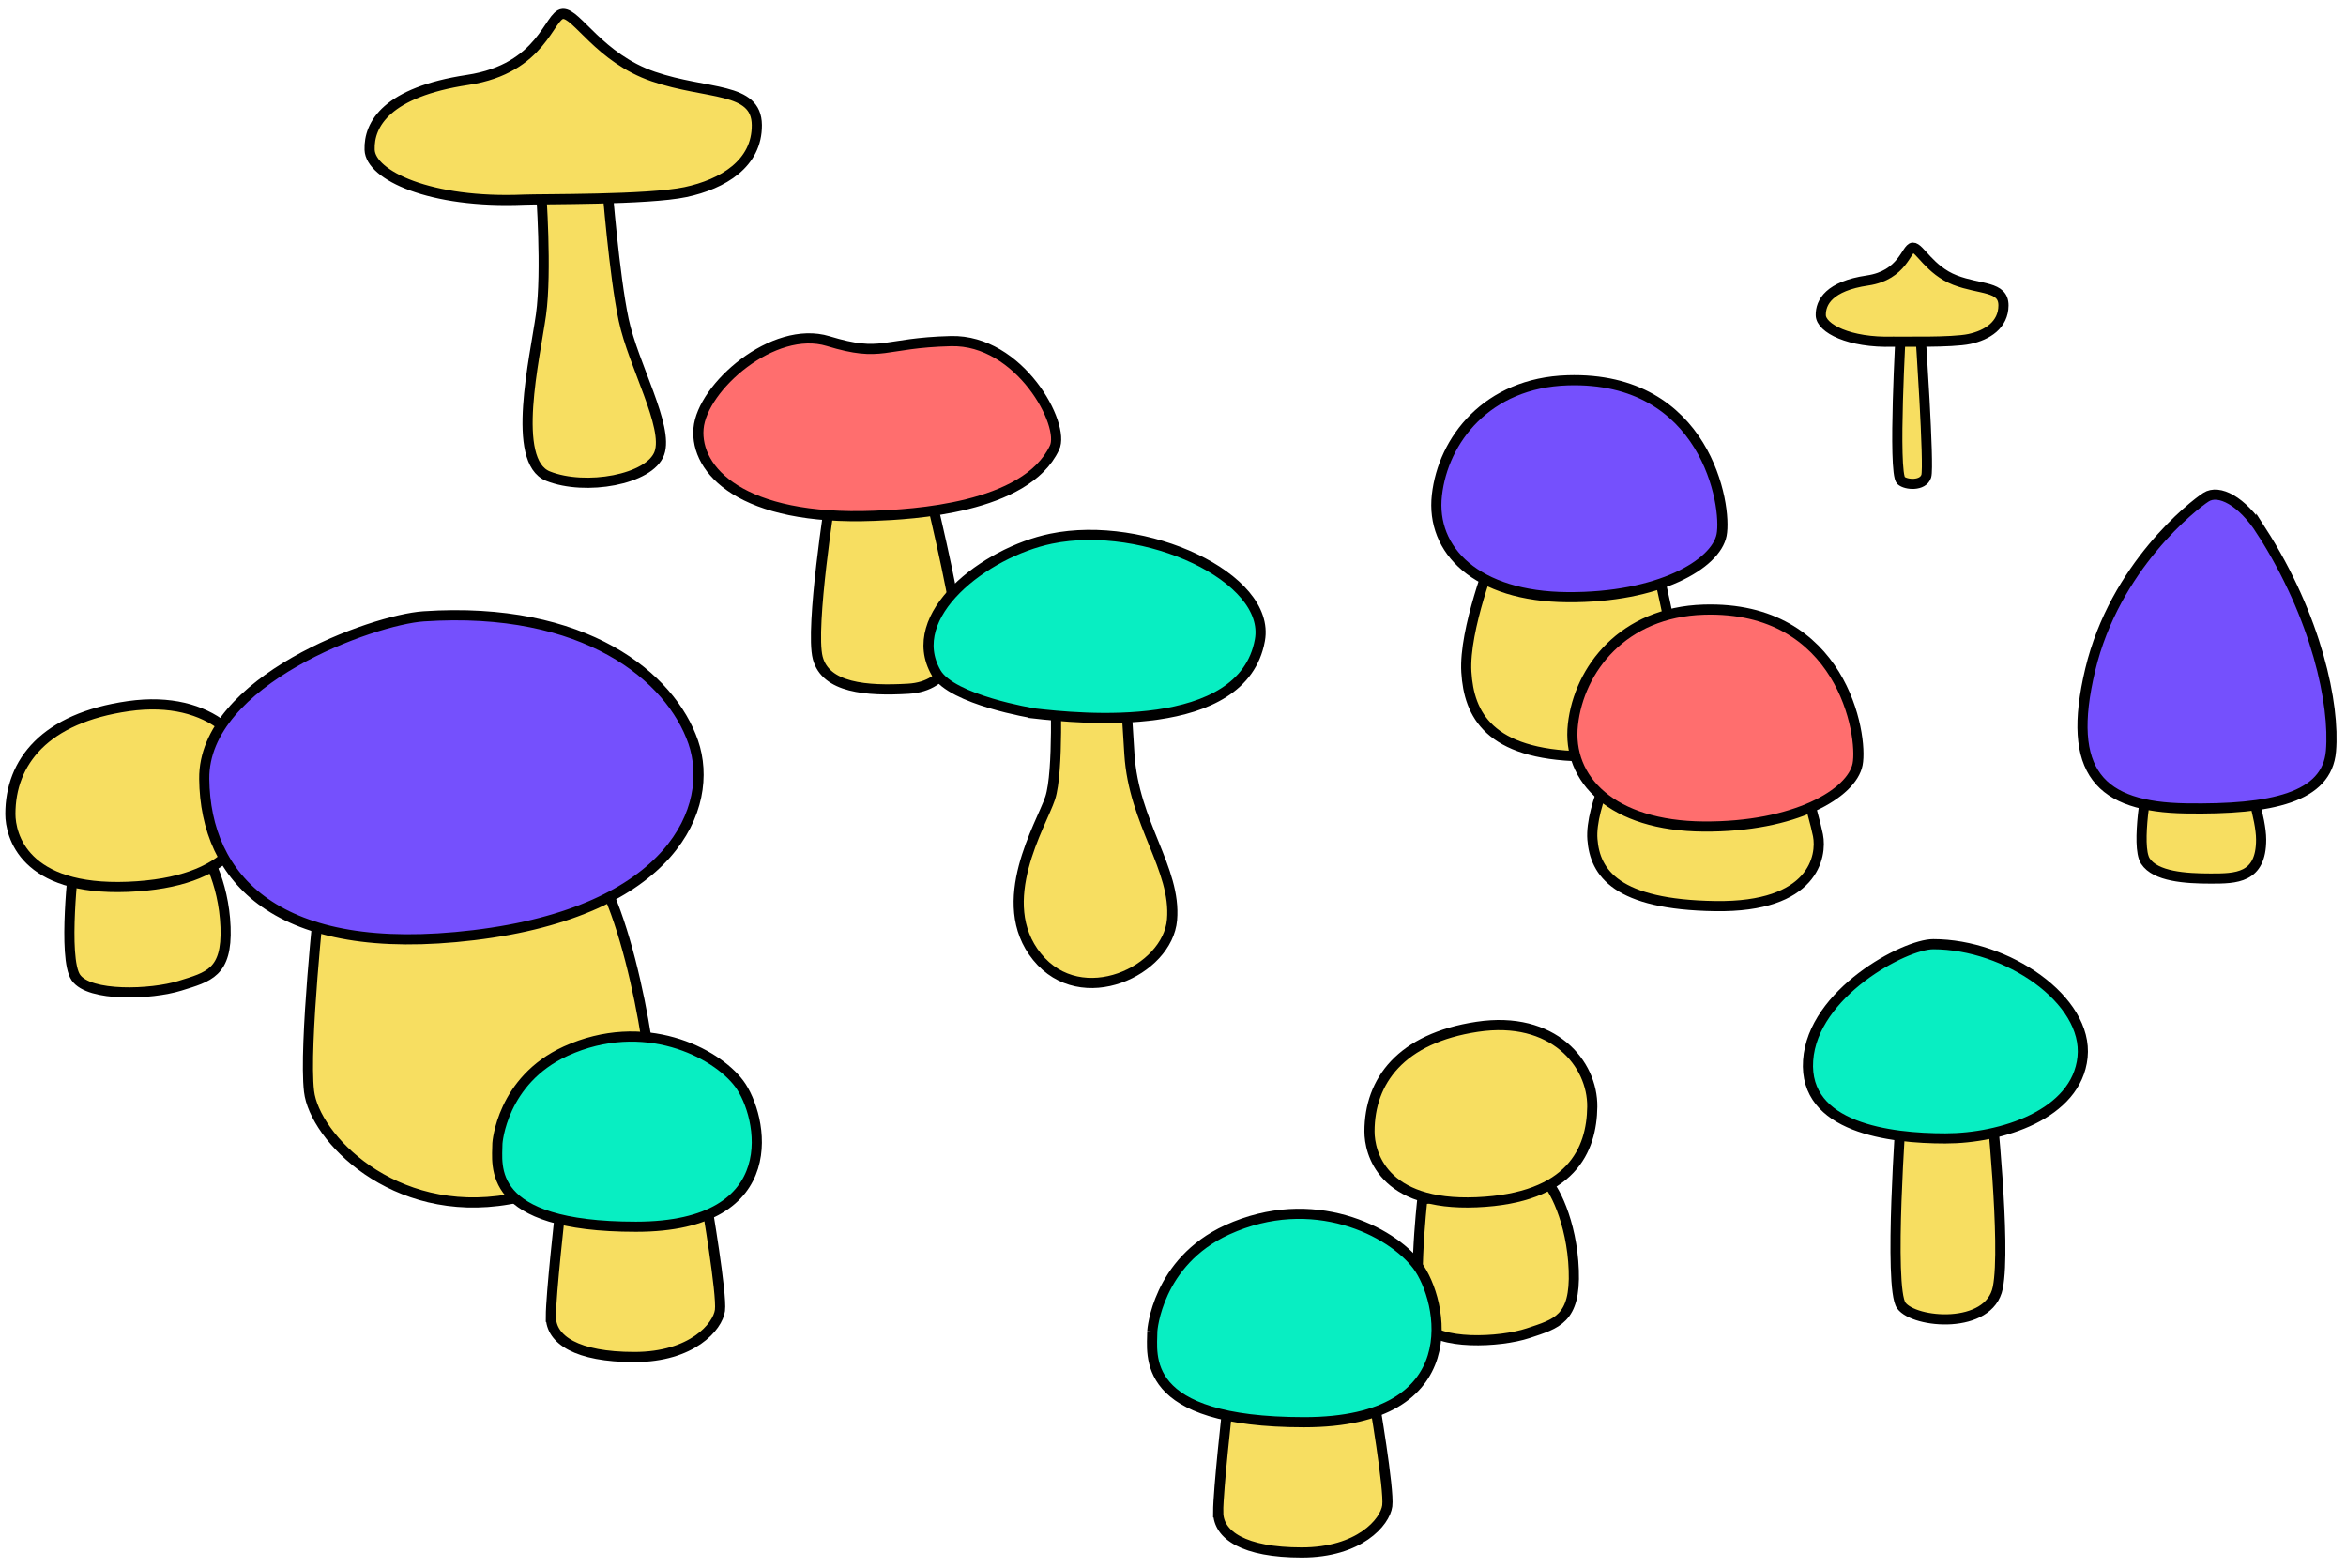
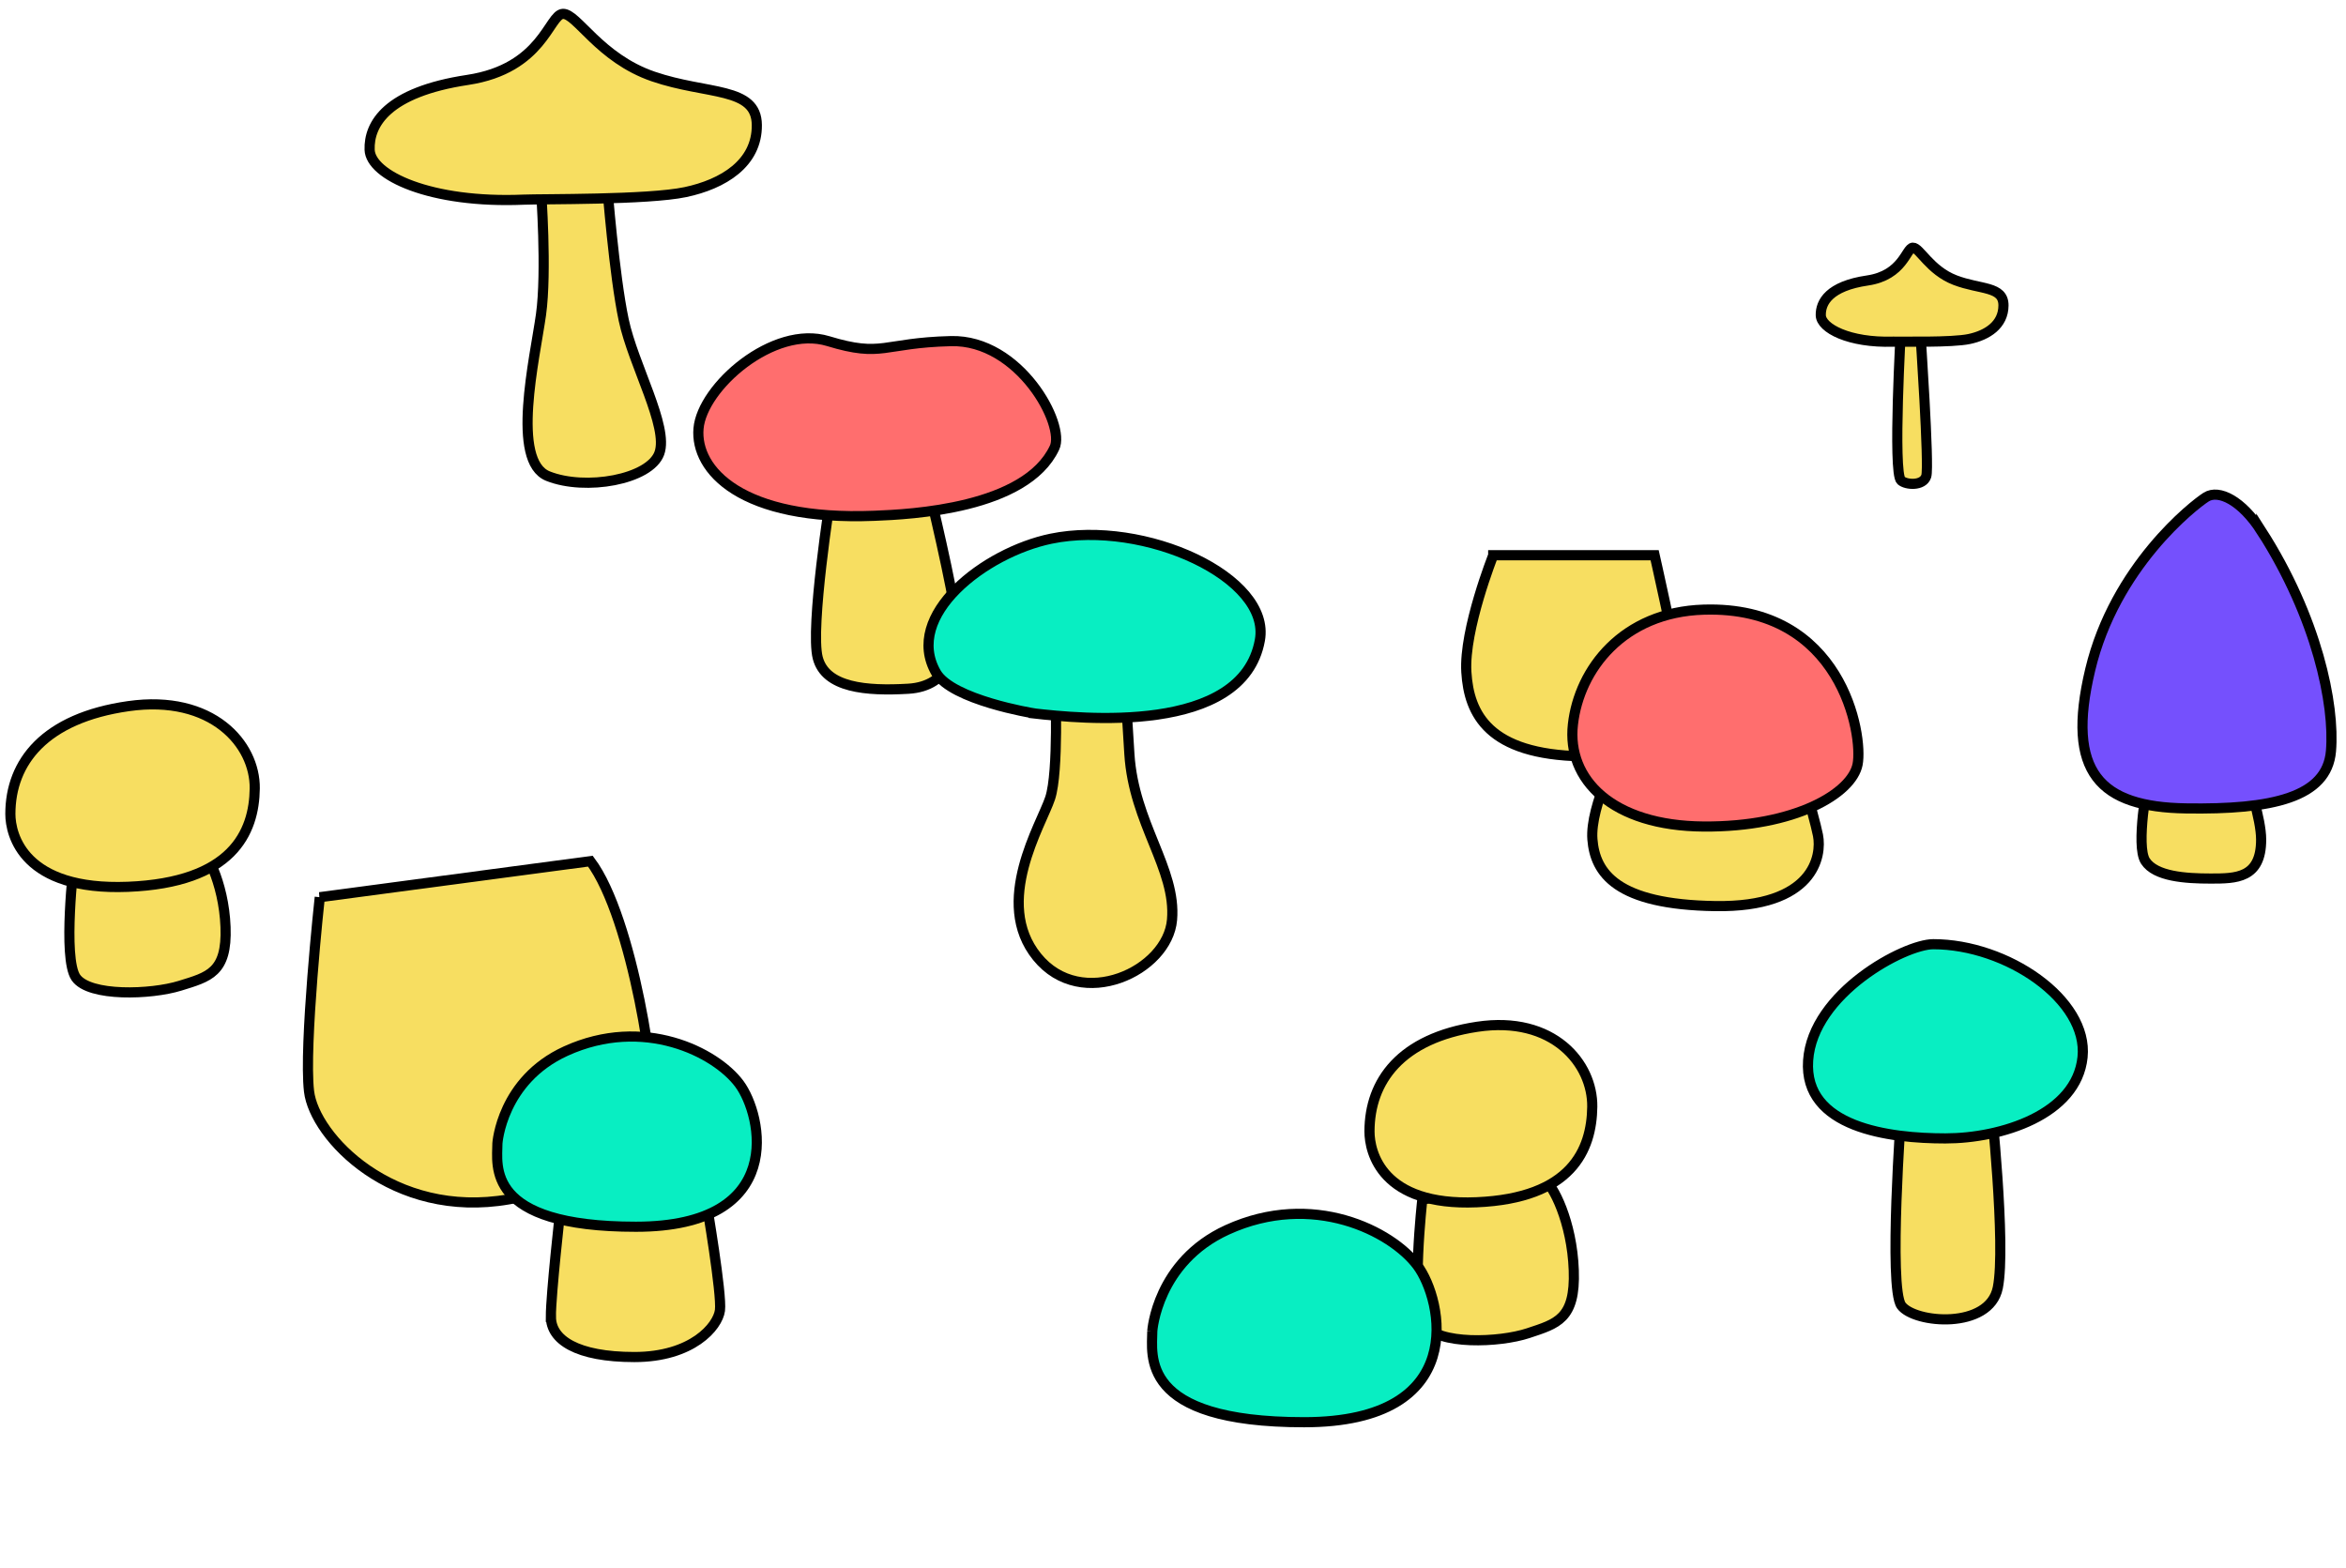
<svg xmlns="http://www.w3.org/2000/svg" width="196" height="131" viewBox="0 0 196 131" fill="none">
  <g id="Group 3222">
    <path id="Vector" d="M6.195 71.942C6.195 71.942 15.721 70.081 16.403 70.43C17.084 70.778 18.7 73.646 18.843 77.461C18.986 81.275 17.428 81.618 15.033 82.361C12.639 83.104 7.46 83.301 6.337 81.67C5.215 80.039 6.188 71.949 6.188 71.949L6.195 71.942Z" fill="#F7DE61" stroke="black" stroke-width="0.848" stroke-miterlimit="10" />
    <path id="Vector_2" d="M0.866 68.002C0.866 69.785 1.989 74.435 10.685 74.093C19.381 73.744 21.237 69.588 21.283 65.878C21.328 62.168 17.72 58.005 10.73 58.998C3.748 59.991 0.866 63.655 0.866 68.009V68.002Z" fill="#F7DE61" stroke="black" stroke-width="0.848" stroke-miterlimit="10" />
    <path id="Vector_3" d="M118.835 100.232C118.835 100.232 128.362 98.239 129.043 98.607C129.724 98.975 131.34 102.053 131.483 106.138C131.632 110.222 130.068 110.591 127.674 111.387C125.279 112.183 120.1 112.393 118.978 110.643C117.855 108.894 118.828 100.232 118.828 100.232H118.835Z" fill="#F7DE61" stroke="black" stroke-width="0.848" stroke-miterlimit="10" />
    <path id="Vector_4" d="M114.416 94.536C114.416 96.266 115.441 100.784 123.365 100.449C131.289 100.114 132.982 96.075 133.028 92.471C133.073 88.866 129.776 84.828 123.41 85.788C117.044 86.748 114.416 90.307 114.416 94.536Z" fill="#F7DE61" stroke="black" stroke-width="0.848" stroke-miterlimit="10" />
    <path id="Vector_5" d="M26.715 74.962C26.715 74.962 25.371 87.374 25.819 91.182C26.267 94.99 32.822 101.896 42.504 100.206C52.187 98.522 54.062 95.26 54.51 93.175C54.958 91.09 52.9 76.731 49.325 71.95L26.708 74.962H26.715Z" fill="#F7DE61" stroke="black" stroke-width="0.848" stroke-miterlimit="10" />
-     <path id="Vector_6" d="M35.391 51.494C31.173 51.777 16.974 56.842 17.064 65.083C17.155 73.324 23.054 80.125 39.59 78.132C56.126 76.139 59.792 67.444 57.917 62.005C56.041 56.565 48.89 50.587 35.391 51.494Z" fill="#7550FD" stroke="black" stroke-width="0.848" stroke-miterlimit="10" />
    <path id="Vector_7" d="M46.028 110.026C46.028 111.927 48.176 113.38 52.998 113.38C57.82 113.38 59.968 110.841 60.149 109.486C60.331 108.132 59.02 100.469 59.02 100.469L46.813 101.107C46.813 101.107 46.022 108.125 46.022 110.026H46.028Z" fill="#F7DE61" stroke="black" stroke-width="0.848" stroke-miterlimit="10" />
    <path id="Vector_8" d="M41.557 95.529C41.557 97.338 40.473 102.494 53.128 102.494C65.782 102.494 63.725 93.174 61.759 90.543C59.792 87.912 53.777 84.854 47.267 87.82C41.907 90.267 41.557 95.522 41.557 95.522V95.529Z" fill="#08EEC2" stroke="black" stroke-width="0.848" stroke-miterlimit="10" />
-     <path id="Vector_9" d="M101.78 126.357C101.78 128.258 103.928 129.711 108.75 129.711C113.571 129.711 115.719 127.172 115.901 125.818C116.083 124.463 114.772 116.8 114.772 116.8L102.565 117.438C102.565 117.438 101.773 124.456 101.773 126.357H101.78Z" fill="#F7DE61" stroke="black" stroke-width="0.848" stroke-miterlimit="10" />
    <path id="Vector_10" d="M96.271 111.19C96.271 113.176 95.083 118.826 108.952 118.826C122.82 118.826 120.568 108.605 118.413 105.731C116.259 102.857 109.665 99.496 102.533 102.751C96.654 105.435 96.271 111.197 96.271 111.197V111.19Z" fill="#08EEC2" stroke="black" stroke-width="0.848" stroke-miterlimit="10" />
    <path id="Vector_11" d="M69.41 41.404C69.41 41.404 67.664 52.461 68.32 54.967C68.975 57.473 72.382 57.749 75.88 57.545C79.384 57.341 80.072 54.283 79.878 51.869C79.683 49.455 77.574 40.74 77.574 40.74L69.41 41.404Z" fill="#F7DE61" stroke="black" stroke-width="0.848" stroke-miterlimit="10" />
    <path id="Vector_12" d="M73.044 43.095C76.101 42.977 85.699 42.503 88.094 37.419C89.041 35.505 85.186 28.355 79.443 28.5C73.7 28.645 73.771 29.895 69.189 28.5C64.608 27.106 58.65 32.348 58.358 35.807C58.066 39.267 61.915 43.536 73.044 43.095Z" fill="#FF6E6E" stroke="black" stroke-width="0.848" stroke-miterlimit="10" />
    <path id="Vector_13" d="M88.172 57.321C88.172 57.321 88.464 64.47 87.737 66.68C87.01 68.89 82.935 75.376 86.647 79.947C90.352 84.518 97.556 81.124 97.919 76.849C98.283 72.573 94.72 68.818 94.356 62.997L93.993 57.176L88.178 57.321H88.172Z" fill="#F7DE61" stroke="black" stroke-width="0.848" stroke-miterlimit="10" />
    <path id="Vector_14" d="M86.354 59.604C90.209 60.045 103.818 61.465 105.258 53.487C106.206 48.252 95.66 43.391 87.808 45.009C82.279 46.154 75.445 51.402 78.21 56.21C79.521 58.492 86.354 59.597 86.354 59.597V59.604Z" fill="#08EEC2" stroke="black" stroke-width="0.848" stroke-miterlimit="10" />
    <path id="Vector_15" d="M45.197 15.831C45.197 15.831 45.703 22.685 45.197 26.296C44.691 29.907 42.653 38.529 45.781 39.779C48.909 41.029 54.289 40.075 55.087 37.865C55.886 35.655 52.907 30.499 52.109 26.736C51.31 22.981 50.726 15.463 50.726 15.463L45.197 15.831Z" fill="#F7DE61" stroke="black" stroke-width="0.848" stroke-miterlimit="10" />
    <path id="Vector_16" d="M43.743 16.681C45.281 16.615 54.139 16.714 57.267 16.05C60.395 15.386 63.257 13.669 63.231 10.446C63.205 7.223 59.084 7.94 54.581 6.394C50.07 4.849 48.182 1.086 47.02 1.159C45.859 1.231 45.346 5.73 39.07 6.677C32.315 7.697 30.809 10.374 30.881 12.511C30.952 14.649 35.962 17.01 43.749 16.681H43.743Z" fill="#F7DE61" stroke="black" stroke-width="0.848" stroke-miterlimit="10" />
    <path id="Vector_17" d="M158.824 27.316C158.824 27.316 158.123 39.491 158.824 40.142C159.233 40.517 160.667 40.629 160.933 39.78C161.199 38.932 160.44 27.796 160.44 27.796L158.824 27.316Z" fill="#F7DE61" stroke="black" stroke-width="0.848" stroke-miterlimit="10" />
    <path id="Vector_18" d="M158.155 28.546C158.882 28.526 163.055 28.638 164.534 28.322C166.014 28.006 167.377 27.158 167.383 25.52C167.39 23.883 165.45 24.218 163.334 23.402C161.218 22.587 160.362 20.66 159.81 20.693C159.258 20.725 158.986 23.001 156.02 23.435C152.827 23.902 152.1 25.251 152.12 26.336C152.139 27.421 154.482 28.658 158.155 28.546Z" fill="#F7DE61" stroke="black" stroke-width="0.848" stroke-miterlimit="10" />
    <path id="Vector_19" d="M124.753 46.396C124.753 46.396 122.294 52.592 122.508 56.144C122.722 59.695 124.39 63.03 132.126 63.188C139.861 63.346 140.491 57.886 140.173 55.716C139.855 53.545 138.239 46.389 138.239 46.389H124.753V46.396Z" fill="#F7DE61" stroke="black" stroke-width="0.848" stroke-miterlimit="10" />
-     <path id="Vector_20" d="M130.97 31.774C124.228 31.985 120.568 36.754 120.048 41.364C119.523 45.975 123.339 49.842 130.97 49.895C138.602 49.948 143.359 47.133 143.833 44.699C144.307 42.265 142.528 31.413 130.97 31.774Z" fill="#7550FD" stroke="black" stroke-width="0.848" stroke-miterlimit="10" />
    <path id="Vector_21" d="M135.442 62.405C135.442 62.405 132.82 67.311 133.04 70.126C133.261 72.942 135.046 75.579 143.3 75.704C151.555 75.829 152.224 71.508 151.886 69.791C151.549 68.074 149.823 62.405 149.823 62.405H135.435H135.442Z" fill="#F7DE61" stroke="black" stroke-width="0.848" stroke-miterlimit="10" />
    <path id="Vector_22" d="M142.334 50.936C135.591 51.146 131.931 55.915 131.412 60.525C130.892 65.136 134.702 69.004 142.334 69.056C149.965 69.109 154.722 66.294 155.196 63.86C155.67 61.426 153.892 50.574 142.334 50.936Z" fill="#FF6E6E" stroke="black" stroke-width="0.848" stroke-miterlimit="10" />
    <path id="Vector_23" d="M158.849 92.741C158.849 92.741 157.759 107.586 158.849 109.079C159.94 110.572 166.202 111.118 166.91 107.586C167.617 104.054 166.312 91.853 166.312 91.853L158.849 92.734V92.741Z" fill="#F7DE61" stroke="black" stroke-width="0.848" stroke-miterlimit="10" />
    <path id="Vector_24" d="M161.517 78.888C159.122 78.888 151.445 82.972 151.062 88.603C150.679 94.233 157.87 95.114 162.529 95.114C167.189 95.114 173.497 93.128 173.99 88.326C174.483 83.525 167.656 78.888 161.517 78.888Z" fill="#08EEC2" stroke="black" stroke-width="0.848" stroke-miterlimit="10" />
    <path id="Vector_25" d="M179.461 65.188C179.461 65.188 178.403 70.653 179.24 71.943C180.078 73.232 182.576 73.403 184.685 73.403C186.794 73.403 188.916 73.403 188.91 70.141C188.91 68.391 187.8 65.188 187.8 65.188H179.467H179.461Z" fill="#F7DE61" stroke="black" stroke-width="0.848" stroke-miterlimit="10" />
    <path id="Vector_26" d="M188.916 44.351C187.3 41.832 185.373 40.858 184.308 41.536C183.244 42.213 176.69 47.337 174.632 55.947C172.575 64.563 175.463 67.43 182.634 67.542C189.805 67.654 194.413 66.641 194.744 62.754C195.075 58.867 193.576 51.605 188.916 44.344V44.351Z" fill="#7550FD" stroke="black" stroke-width="0.848" stroke-miterlimit="10" />
  </g>
</svg>